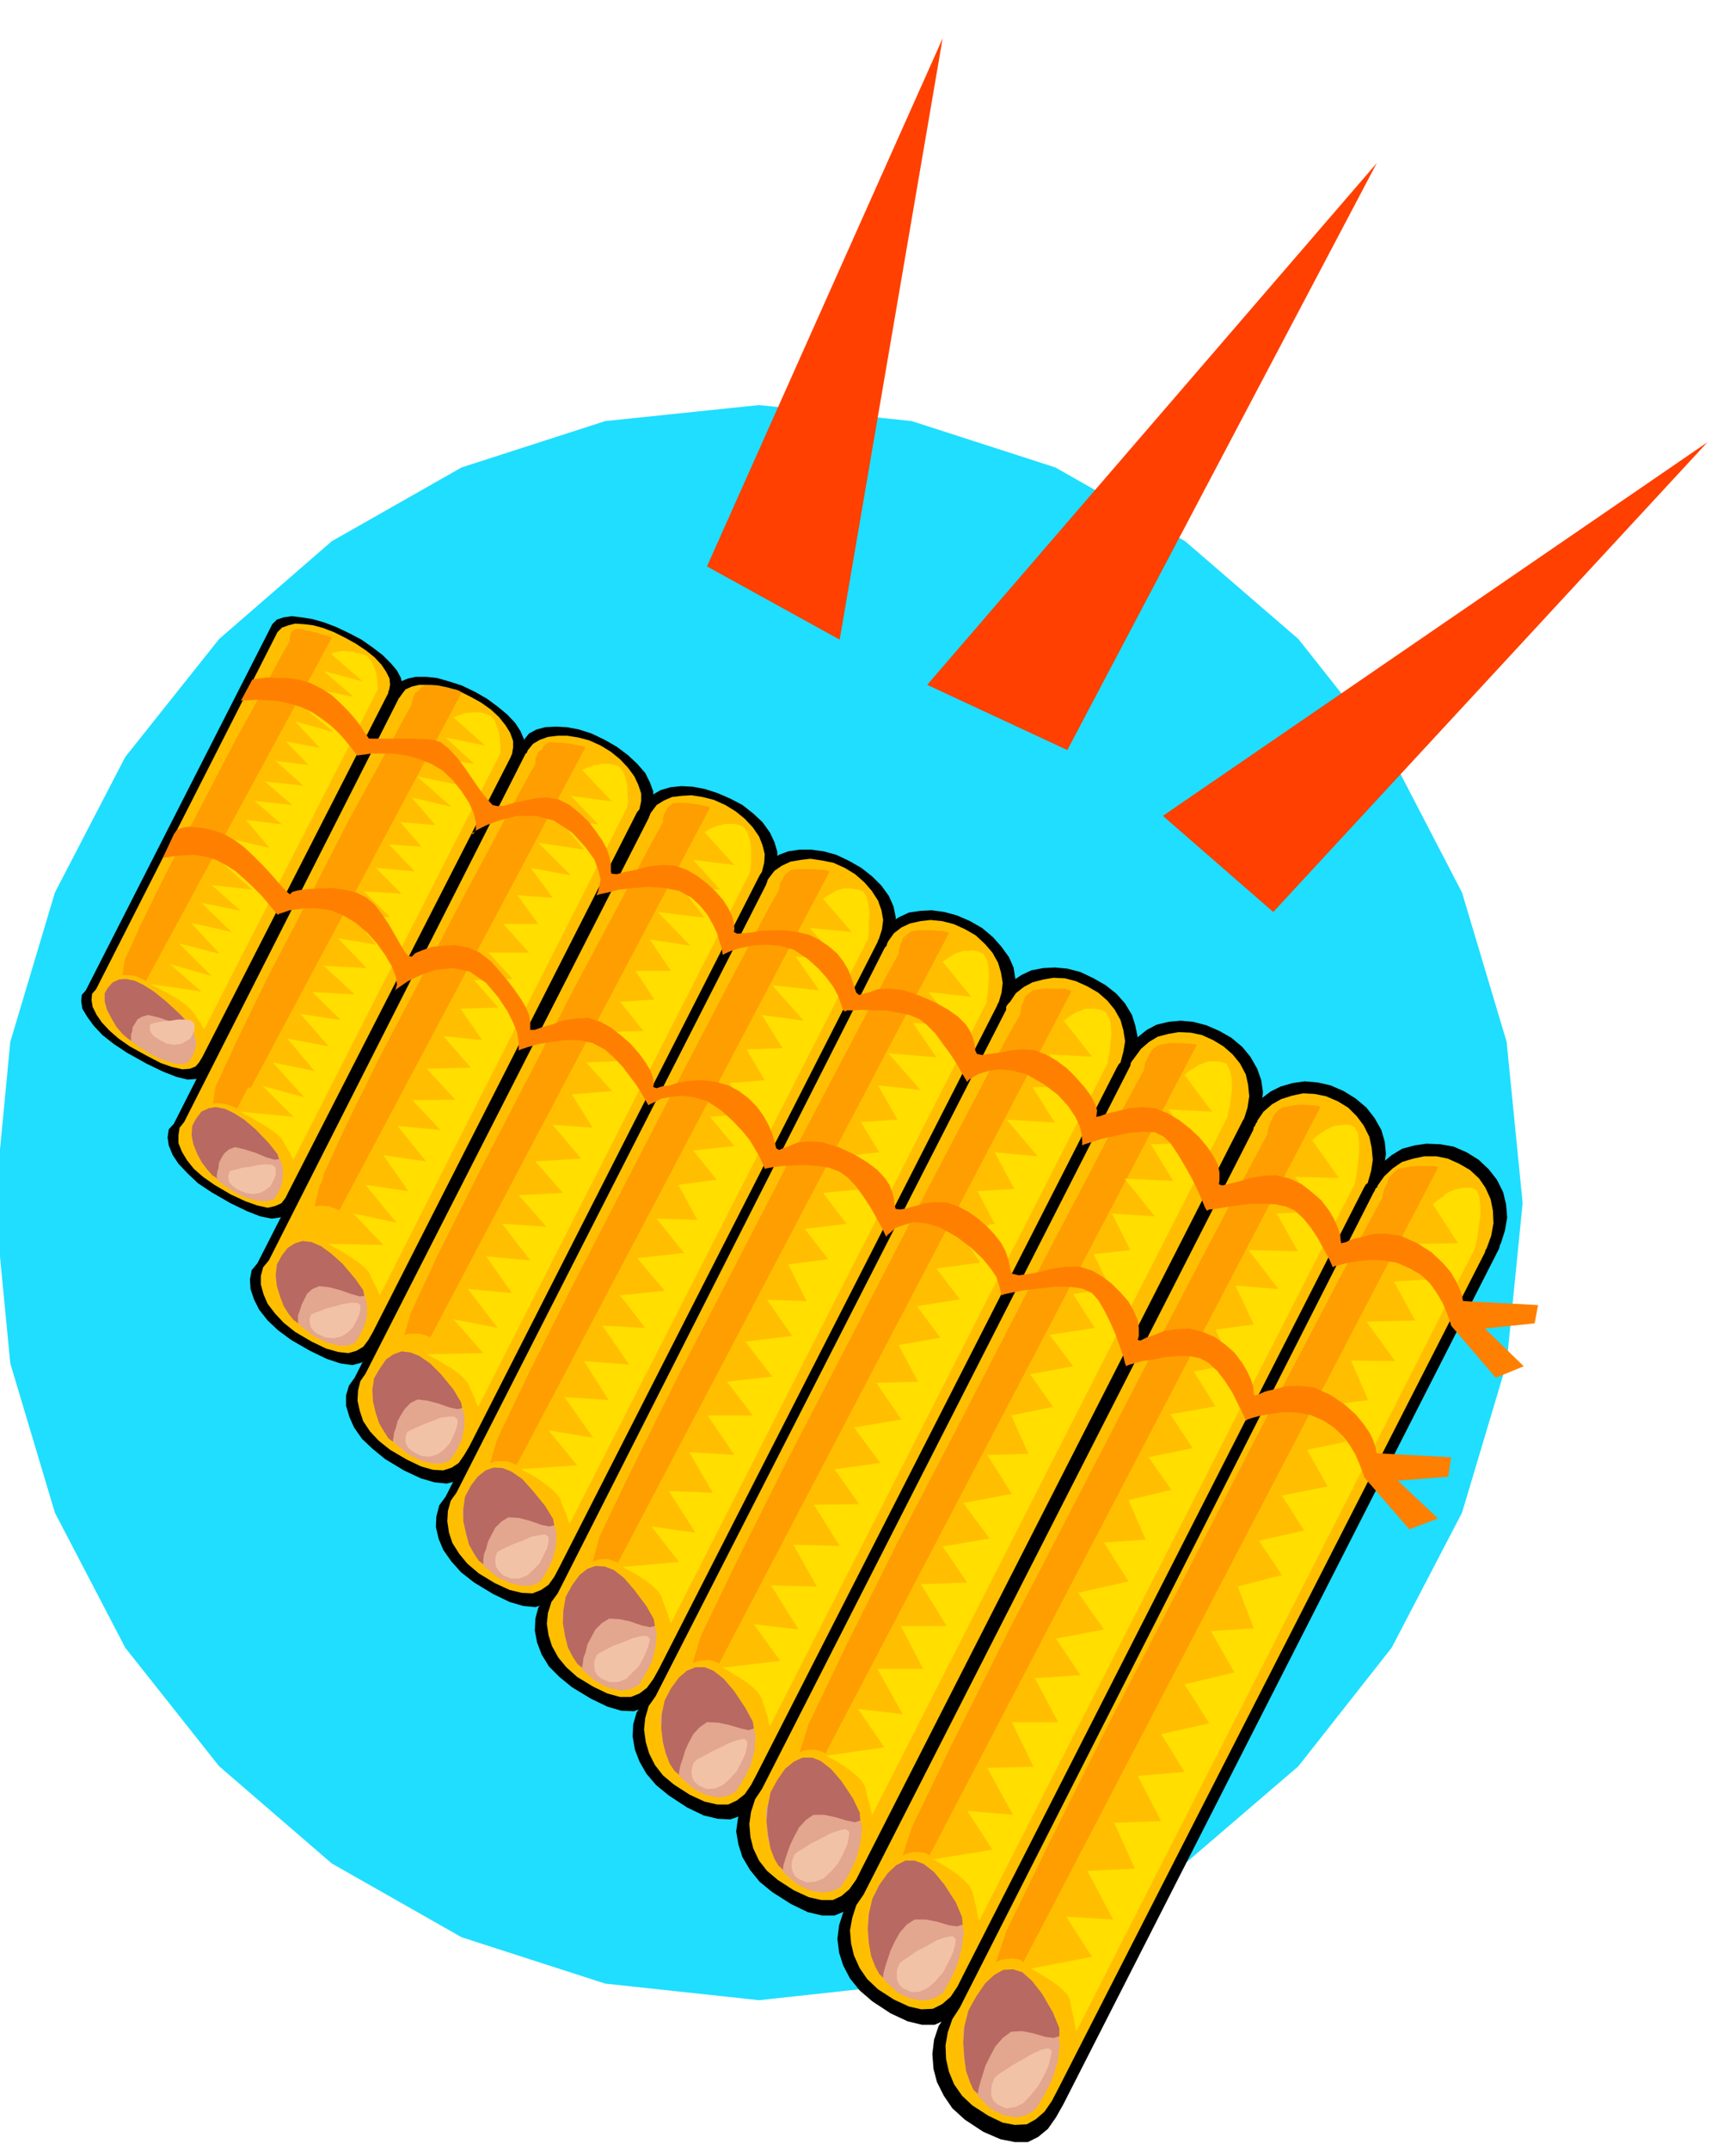
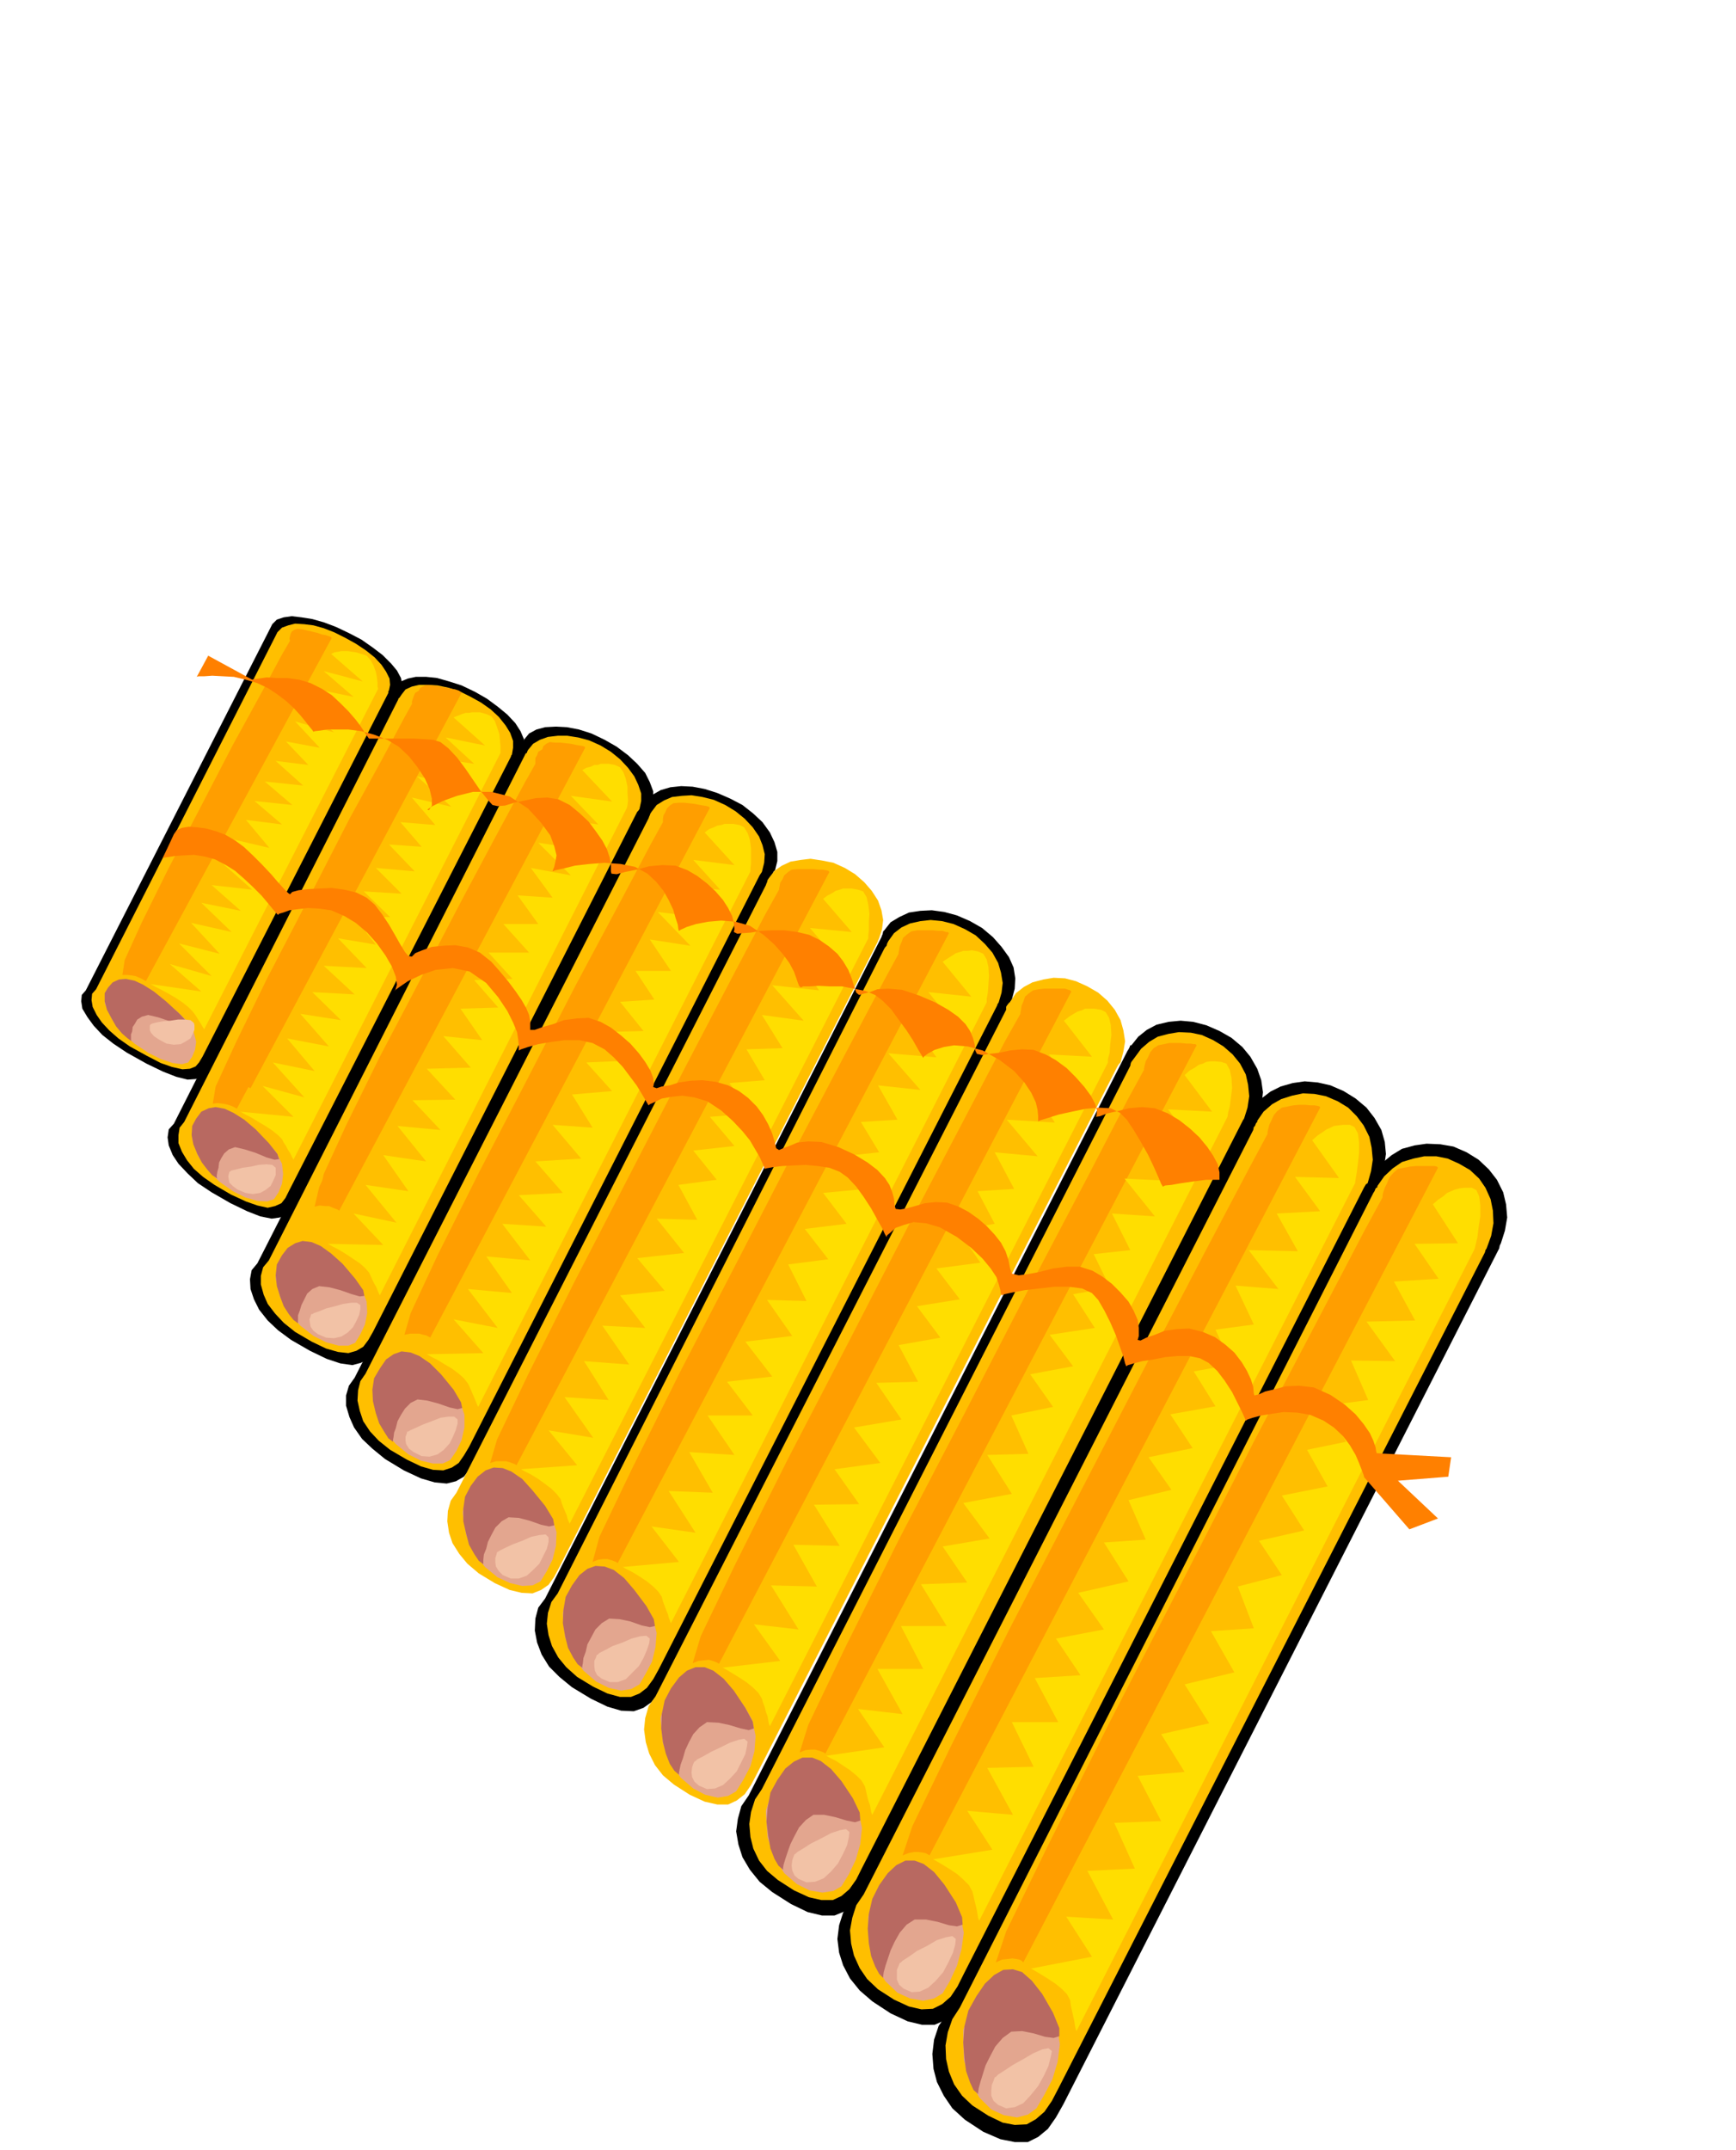
<svg xmlns="http://www.w3.org/2000/svg" width="490.455" height="607.208" fill-rule="evenodd" stroke-linecap="round" preserveAspectRatio="none" viewBox="0 0 3035 3758">
  <style>.pen1{stroke:none}.brush2{fill:#000}.brush5{fill:#ff9e00}</style>
-   <path d="m1327 3496 267-29 251-81 227-129 198-170 163-207 123-236 78-261 28-280-28-282-78-261-123-237-163-206-198-171-227-129-251-81-267-28-269 28-251 81-227 129-197 171-164 206-123 237-78 261-27 282 27 280 78 261 123 236 164 207 197 170 227 129 251 81 269 29z" class="pen1" style="fill:#1fdeff" />
  <path d="m2403 2050 13-17 17-14 18-11 22-6 21-3 24 1 23 4 23 10 21 13 18 17 14 18 11 22 5 21 2 23-4 23-7 22-2 4-1 5-762 1496-13 23-14 20-17 14-18 9h-23l-25-5-30-13-32-21-22-20-15-22-12-24-6-23-2-26 3-25 8-24 14-20 741-1455 1-4 2-3 1-5 3-4z" class="pen1 brush2" />
  <path d="m2192 1938 12-17 17-13 18-9 21-6 21-3 23 2 22 5 23 10 21 13 19 16 14 18 12 21 6 21 2 21-3 21-6 22-2 3-2 5-717 1410-12 23-13 18-16 12-18 8h-22l-25-6-30-14-32-21-22-19-17-21-12-23-7-22-3-24 3-24 7-22 13-20 698-1371 2-4 2-3 2-4 1-3z" class="pen1 brush2" />
  <path d="m1978 1827 12-15 15-12 17-9 21-5 21-2 22 2 23 6 23 10 21 12 19 16 14 17 12 21 7 20 3 21-2 19-6 20-3 4-1 5-682 1334-11 21-12 18-15 11-17 7h-22l-25-6-29-14-33-21-22-18-17-21-13-22-7-22-4-23 3-22 6-22 13-19 660-1297 2-4 2-3 2-4 1-3h2z" class="pen1 brush2" />
-   <path d="m1760 1729 11-15 15-10 17-8 21-4 20-1 22 2 23 6 23 11 21 12 19 15 15 17 12 20 6 19 4 20-2 20-5 19-2 3-2 4-646 1268-11 20-12 16-15 11-17 6-22-1-25-6-29-14-32-21-22-18-17-20-12-21-8-21-4-23 1-21 6-21 12-17 628-1233 1-3 1-4 2-3 2-2 1-2z" class="pen1 brush2" />
  <path d="m1546 1626 11-14 15-9 17-8 20-3 20-1 22 3 22 6 23 10 21 12 19 16 15 17 13 18 8 18 3 19-1 18-5 19-2 3-1 4-605 1188-10 18-12 15-14 10-17 6-22-1-24-7-29-14-33-20-22-18-18-18-13-21-8-21-4-21 1-21 5-19 12-16 588-1156 1-3 1-2 1-5 2-2z" class="pen1 brush2" />
-   <path d="m1337 1517 10-13 15-10 16-6 20-3h20l22 3 22 6 23 11 21 12 19 15 16 16 13 18 8 18 4 19-1 17-5 17-1 3-2 4-570 1120-10 17-11 14-14 9-16 5-21-2-24-7-29-14-33-20-23-18-17-19-14-20-8-19-5-21 1-19 5-19 11-15 553-1088 1-3 1-2 1-3 2-3z" class="pen1 brush2" />
  <path d="m1132 1401 9-12 14-8 17-5 19-2 20 1 21 4 22 7 23 10 21 11 19 15 16 15 13 18 8 17 5 17v16l-4 16-3 3v4L830 2552l-9 16-10 13-14 8-16 4-21-2-24-7-30-14-33-20-22-18-18-17-14-20-8-18-6-20v-18l5-17 10-14 507-996v-3l1-2 2-3 2-3z" class="pen1 brush2" />
  <path d="m916 1293 9-11 13-7 15-4 19-1 19 1 21 4 22 7 23 11 21 12 20 15 16 15 14 16 8 16 6 16v14l-3 15-2 3-1 4-475 930-8 14-9 12-13 7-15 4-21-3-24-8-29-14-33-19-23-17-18-17-15-19-9-18-6-18-1-17 3-16 10-12 461-905v-3l1-2 2-3h2v-2z" class="pen1 brush2" />
  <path d="m693 1200 8-9 12-5 14-3h18l19 2 21 6 22 7 23 11 21 12 19 14 17 14 14 15 9 14 6 14 2 13-2 13-1 2-1 3-398 778-6 12-9 10-12 5-14 2-20-4-23-9-29-14-33-19-24-16-18-17-16-17-10-15-7-17-2-14 2-14 9-10 383-757 1-2 1-1 2-2 2-2z" class="pen1 brush2" />
  <path d="m477 1090 7-7 12-4 14-2 17 2 19 3 21 6 21 8 23 11 21 11 20 14 17 13 15 15 10 12 7 13 2 11-1 11-2 2-2 2-332 654-6 10-7 7-11 4-14 1-20-5-23-9-29-14-34-19-24-16-19-15-15-16-11-15-9-15-2-13 1-11 7-8 323-634 1-2 1-2 1-2 1-1z" class="pen1 brush2" />
  <path d="m2408 2073 12-17 15-14 16-11 20-6 19-4h21l20 4 20 9 19 11 16 15 11 16 9 20 4 20 1 22-4 22-8 22-2 3-1 4-745 1460-12 23-13 19-15 13-16 9-21 1-21-4-25-12-28-18-18-17-14-20-9-22-5-22-1-24 4-23 8-23 13-20 721-1420 2-4 2-3 2-5 3-2v-2zm-210-114 11-16 15-13 16-9 19-6 19-4 20 1 20 4 21 9 18 11 15 15 12 16 10 20 4 19 2 21-3 20-6 21-3 2-3 5-700 1375-11 22-12 18-15 13-16 8-20 1-22-5-26-12-28-18-19-18-13-19-10-22-5-21-2-23 4-22 7-22 13-19 681-1336 1-5 2-2 2-5 2-2v-2zm-214-111 11-15 14-12 15-9 19-5 18-3 21 1 19 4 20 9 18 11 16 14 13 16 10 19 4 18 2 20-3 20-6 19-2 3-2 4-664 1303-10 20-12 17-14 12-15 7h-20l-22-5-26-12-28-18-19-16-14-18-10-21-5-20-2-23 3-21 7-22 12-18 644-1264 1-5 1-2 3-4 3-4zm-218-97 10-15 14-11 15-8 19-5 18-3 20 1 19 5 20 9 19 11 16 14 13 16 10 18 5 18 3 19-3 18-5 19-3 3-3 5-630 1236-10 19-11 16-14 11-15 7h-19l-22-5-26-12-28-18-19-16-14-18-10-20-6-20-3-22 2-20 6-21 12-17 613-1200v-5l1-2 3-4 3-3zm-213-106 10-14 13-10 15-7 18-4 18-2 20 2 20 5 20 9 19 11 16 15 13 15 10 18 5 17 3 18-2 17-5 17-2 3-1 3-591 1159-10 18-11 15-13 10-15 6h-19l-22-6-25-12-28-17-19-17-14-17-11-20-6-19-3-20 2-19 6-19 11-15 571-1127 2-3 2-2 1-4 2-4zm-209-110 10-13 13-9 15-7 18-3 17-2 20 3 20 4 20 9 18 11 16 14 13 15 11 17 6 17 3 17-2 16-5 16-2 4-1 3-556 1092-9 17-10 14-13 9-15 6-19-1-21-5-26-12-28-17-20-17-14-17-12-19-6-18-3-20 1-18 5-18 10-14 541-1062 1-3 1-2 1-4 2-3zm-205-116 9-12 13-8 14-6 17-2 17-1 19 3 20 5 20 9 18 11 16 13 14 15 11 16 6 15 4 16-1 15-4 16-2 3-2 3-508 999-9 15-9 13-12 8-15 5-18-1-21-6-25-12-29-17-20-16-15-16-12-18-6-18-4-18 1-18 4-16 9-13 495-971 1-3 1-2 1-3 2-3zm-216-108 9-11 12-7 14-5 17-2h17l19 3 19 5 20 9 18 11 16 13 14 15 11 15 7 15 5 15v13l-3 14-2 3-2 2-462 909-8 14-9 12-12 7-14 4-18-2-21-6-25-12-29-17-20-16-15-16-13-17-7-16-5-18v-15l4-15 10-12 448-884 1-2 2-1 1-3 1-2zm-221-97 7-9 11-5 13-3h16l16 1 19 4 19 6 20 10 18 10 17 12 14 13 12 15 8 13 5 14v12l-2 12-1 1-1 3-388 759-6 12-7 9-11 5-13 3-18-4-20-7-26-12-29-17-20-14-16-14-12-15-9-15-6-15v-14l2-13 8-10 374-738 1-3h1l2-3 2-3zm-216-110 7-7 11-4 12-3 16 1 16 2 18 5 18 7 20 10 18 10 18 12 15 12 12 13 8 12 6 12 1 11-2 10-1 1v3l-325 636-6 10-6 7-10 4-13 1-18-4-20-7-25-13-29-16-20-14-16-14-13-14-9-13-7-14-2-12 1-11 7-8 314-618 1-2 1-2 1-2 1-1z" class="pen1" style="fill:#ffbf00" />
  <path d="M1684 3553v-5l4-11 6-16 9-16 12-17 15-12 18-7 23 2 38 18 26 24 13 28 5 32-4 31-9 30-14 27-14 24-15 11-19 5-23-4-22-10-21-21-16-28-11-38-1-47zm-166-198v-5l3-10 5-15 9-16 11-16 14-11 18-6 23 3 38 18 26 24 14 27 6 30-4 29-8 29-12 26-13 22-15 9-19 4-23-4-22-10-21-20-17-27-11-36-2-45zm-179-185v-5l3-10 5-14 9-15 10-15 15-11 17-6 23 3 39 19 26 24 15 26 6 29-3 28-8 28-12 25-13 21-14 8-19 3-23-4-22-11-22-19-17-27-12-35-3-42zm-184-164v-4l3-10 5-14 8-13 10-14 14-11 18-5 23 4 38 18 26 23 15 26 6 28-2 27-7 26-12 23-13 21-14 8-18 3-22-5-21-11-22-19-18-26-13-34-4-41zm-171-183v-4l2-9 4-13 8-13 9-13 14-10 17-5 23 4 38 19 27 23 15 25 7 27-2 25-6 25-11 21-11 19-14 8-18 3-22-5-22-11-22-19-18-25-14-33-4-39zm-175-177v-4l2-9 4-12 7-12 9-13 14-8 17-4 22 4 38 18 27 23 16 23 8 26-1 24-6 24-10 20-11 18-14 7-18 1-21-5-22-10-22-18-19-24-14-32-6-37zm-157-210v-4l1-7 3-11 7-11 8-11 12-8 16-3 22 4 39 19 27 22 17 23 8 24v22l-5 22-9 19-11 16-13 6h-17l-21-5-22-11-22-18-19-23-14-30-7-35zm-170-201v-4l1-7 3-10 6-10 8-10 13-6 15-2 22 6 38 18 27 21 17 21 9 23 1 20-4 20-8 17-9 15-12 5h-17l-22-6-22-11-23-18-19-22-16-27-8-33zm-146-244v-3l1-6 2-9 5-9 7-9 11-5 15-1 21 6 39 19 28 20 18 20 10 20 2 18-2 17-6 15-8 12-12 4-17-1-21-6-22-11-24-17-20-20-17-25-10-29zm-152-235-1-3 1-5 1-7 5-7 6-7 11-4 15 1 21 7 38 18 29 19 18 18 11 19 4 16-2 14-5 12-7 10-11 3-16-2-21-7-22-11-24-16-21-19-18-23-12-26z" class="pen1" style="fill:#e3a68f" />
  <path d="M2417 2093v-3l1-5 3-9 4-8 4-10 7-8 8-7 11-2 10-2 11-1h32l4 1 2 2-725 1389-1-1-2-2-4-2-5-1-7-1-8 1-10 1-11 5 18-54 73-150 107-214 127-246 127-248 113-215 80-153 31-57zm-201-111v-3l1-5 2-8 4-8 4-9 6-7 8-6 10-2 10-2 11-1h9l10 1h7l6 1 3 1 1 2-683 1307-1-1-2-1-4-2-5-1-7-1h-8l-10 2-10 4 17-51 68-141 101-202 120-232 121-234 106-203 76-144 29-54zm-216-112v-2l1-5 2-8 4-7 4-9 6-7 8-5 10-2 9-2h20l10 1h7l6 1h3l2 2-649 1238-3-2-8-3-7-2h-7l-10 1-10 4 15-48 64-134 95-191 114-219 114-221 101-192 71-137 28-51zm-216-98v-2l1-5 1-7 3-7 3-9 7-6 7-5 10-2 10-1h36l6 2 3 1 2 2-616 1175-3-2-8-3-7-2-8 1-10 1-10 4 14-47 61-127 91-182 108-208 108-210 96-183 68-130 27-48zm-213-105v-2l1-5 1-6 3-7 3-8 7-6 7-5 10-2h28l10 1h7l6 2h3l2 2-579 1101-3-2-8-3-7-2h-7l-9 1-10 4 12-44 57-119 85-171 101-195 101-196 90-171 64-121 25-46zm-209-112v-2l1-4 1-6 4-6 3-7 7-6 6-4 10-1h28l10 1h6l6 1 4 1 2 2-547 1037-3-2-8-3-7-2h-18l-10 3 12-41 54-113 80-160 95-184 96-186 84-161 60-114 24-43zm-203-118v-6l1-6 3-5 3-7 5-5 6-4 10-1h9l9 1 9 1 10 2 6 1 6 1 3 1 2 2-489 926-1-1-2-1-4-2-5-1-7-2h-16l-10 2 11-38 47-101 72-144 85-164 85-165 77-144 54-102 21-38zm-223-102v-10l3-5 2-6 5-3 6-3 9 1h9l9 2 8 1 9 2 7 1 6 1 3 1 2 2-412 774-3-2-8-4-7-2-7-1-9-1-9 1 7-32 39-85 59-120 72-137 72-138 64-120 46-85 18-32zm-215-106v-5l3-8 2-5 5-3 5-2 9 1 9 1 9 2 8 1 9 3 7 1 6 2 3 1 2 2-355 661-1-1-2-1-4-2-5-2-7-2-7-1-9-1-8 1 5-28 33-73 51-103 61-118 61-119 56-102 39-73 15-27z" class="pen1 brush5" />
  <path d="M945 1325v-10l3-5 2-6 5-4 6-3 10 1h9l9 1 9 1 9 2 6 1 6 1 3 1 1 2-430 809-3-2-8-3-7-3h-7l-9-1-9 2 8-34 41-88 62-126 75-143 75-145 68-126 47-89 19-33zm-215-104-1-5 3-8 2-5 5-3 6-3 10 1 9 1 9 2 8 1 9 2 6 1 6 2 3 2 2 2-369 691-4-2-8-4-7-2-7-1-9-1-8 1 5-29 34-76 53-108 64-123 64-124 58-107 41-77 16-28z" class="pen1 brush5" />
  <path d="m721 1232-1-5 3-9 2-5 5-4 6-3 9 1 9 1 9 2 8 1 9 3 7 1 6 2 3 1 2 2-384 718-1-1-2-1-4-2-5-2-7-2-6-1-9-1-8 1 5-30 36-78 55-113 67-127 67-129 60-111 42-80 17-29zm-214-112-1-4 2-8 2-4 4-3 6-2 9 1 8 2 9 2 8 2 9 3 6 1 6 2 3 1 2 2-325 600-3-2-8-4-7-3-6-1-9-1h-8l4-26 30-66 46-93 56-107 56-108 51-93 36-67 14-24z" class="pen1 brush5" />
  <path d="M1801 3441h2l7 4 10 6 13 8 12 8 11 9 9 9 6 11 1 9 2 9 2 9 2 9 1 6 1 6 1 4 1 2 696-1367 2-8 3-13 2-17 3-19v-19l-2-16-5-11-8-4h-12l-9 1-8 2-7 3-7 3-7 6-9 6-9 8 44 68-76 1 42 61-78 5 37 68-85 2 50 69-77-1 30 69-68 9 29 64-68 14 36 64-80 16 39 61-79 18 40 60-77 20 28 73-75 5 41 72-87 21 43 68-84 19 41 66-82 7 41 79-82 3 36 80-83 4 45 85-82-5 45 70-108 21zm-171-191h2l7 4 10 6 13 8 12 8 11 10 9 9 6 11 2 8 2 9 2 8 2 9 1 6 1 6 1 3 1 2 657-1289 1-7 2-12 2-16 2-18v-18l-2-16-6-11-8-4h-12l-8 1-8 1-6 3-7 3-7 5-9 6-9 8 47 66-77-2 44 60-76 4 37 66-86-2 52 68-75-6 32 68-67 9 28 61-66 12 38 61-79 14 39 59-77 16 40 57-75 18 30 69-73 5 43 68-88 20 45 64-84 16 43 64-80 5 41 77h-81l38 78-81 2 45 82-80-7 44 68-105 17zm-187-181h2l7 4 10 5 12 8 12 8 11 9 9 9 6 10 2 8 2 9 2 8 3 8 1 6 1 6 1 3 1 2 621-1220 1-7 3-11 2-16 2-16-1-18-3-14-6-11-9-3-11-1h-8l-7 1-6 3-7 2-7 5-9 5-9 8 48 64-77-4 45 59-75 2 39 64-85-4 53 66-75-5 32 64-64 7 29 59-65 11 38 59-79 12 41 55-75 14 40 57-73 15 30 67-72 2 43 68-85 16 46 62-82 14 43 63-81 3 45 73h-80l39 75h-80l44 79-78-9 46 67-103 15zm-181-154h2l7 4 10 6 13 8 12 8 11 9 9 9 6 10 2 7 3 8 2 8 3 8 1 6 1 6 1 3 1 2 591-1160v-6l3-11 1-15 2-16-1-17-3-13-6-10-8-4-12-2h-16l-6 3-7 2-7 4-8 5-9 7 49 63-75-4 44 57h-73l39 62-84-5 54 64-75-7 34 64-64 4 30 57-64 11 39 57-77 10 41 54-75 12 41 55-73 13 34 64-73 2 44 64-83 14 46 62-80 11 43 61-79 1 45 72-81-2 41 73-80-2 48 77-78-9 46 64-102 12zm-175-176h2l7 4 10 5 13 8 12 8 11 9 9 9 6 9 2 8 3 8 3 8 3 7 1 5 2 5 1 3 1 2 552-1085v-6l2-11 1-14 1-15-1-16-3-13-6-10-9-4-11-2-8 1h-7l-6 2-7 2-6 4-8 5-9 6 50 61-75-8 46 57-73-3 41 60-84-7 56 64-74-8 34 60-64 4 32 53-64 7 41 57-75 7 41 54-73 9 41 53-70 9 32 64-69-2 44 63-82 10 47 61-79 9 45 59h-79l47 69-79-5 41 71-77-3 47 73-77-11 48 62-100 9zm-178-171h2l7 4 10 5 13 8 11 8 12 9 9 9 7 9 2 7 3 8 3 7 3 7 1 5 2 5 1 2 1 2 522-1023v-5l1-10v-14l1-14-2-16-3-13-6-10-9-3-11-2h-15l-6 2-7 2-6 4-8 4-8 6 50 58-73-7 46 54-71-4 41 59-82-9 55 62-73-10 36 58-63 2 32 54-62 5 41 53-75 6 43 51-72 8 41 51-67 9 33 61-71-2 48 60-82 9 48 57-78 8 44 57-75-4 47 68-79-6 43 68-77-5 50 71-78-13 50 61-100 7zm-163-201 2 1 7 4 10 5 13 8 12 7 12 9 9 8 7 9 3 6 3 7 3 7 3 7 2 5 2 5 1 2 1 2 476-936v-5l1-9v-26l-2-15-4-12-6-10-8-4-11-2h-15l-6 2-7 1-6 3-8 3-8 6 52 57-72-9 47 52-70-6 43 55-82-10 57 59-71-11 37 55h-62l33 50-60 4 41 51-73 2 44 50-71 3 45 50-70 6 36 58-70-5 50 59-80 5 48 55-77 4 48 55-77-5 49 64-77-7 45 64-77-7 52 68-77-15 52 59-99 2zm-173-193 2 1 7 4 10 5 13 8 12 8 12 8 9 8 7 8 3 6 3 7 3 6 4 7 2 5 2 5 1 2 1 2 432-852 1-5 1-8-1-12v-12l-3-14-4-11-6-9-9-4-11-2h-14l-5 2h-6l-6 3-8 2-7 4 52 55-72-10 48 50-69-9 44 53-80-12 57 57-70-13 38 52-61-4 36 50h-61l45 50h-71l42 46-67 2 42 48-66 2 38 55-68-7 48 55-77 2 50 54-75 1 49 52-75-7 50 62-75-11 44 63-75-11 54 66-75-16 52 55-97-2zm-153-231 2 1 7 4 10 5 13 8 12 7 12 8 10 8 7 7 3 6 4 6 3 6 4 6 4 8 2 4 362-711v-12l-1-11-1-10-4-12-4-11-6-8-9-4-11-3h-14l-5 1h-6l-6 2-8 3-7 3 55 49-69-14 50 46-68-10 46 48-78-16 60 53-69-16 41 48-61-5 37 43-57-4 45 47-68-6 45 45-66-4 46 45-64-2 39 50-66-11 50 52-75-4 54 50-74-4 50 49-71-11 50 57-73-14 48 57-73-15 55 61-73-20 54 54-93-9zm-157-223 2 1 7 4 10 5 13 7 12 7 12 8 10 8 7 7 4 5 4 6 3 5 4 6 4 7 2 3 304-595-1-4v-7l-1-9-2-10-4-11-5-9-7-8-9-3-10-3-8-1-6-1h-11l-5 1-7 1-6 3 55 48-68-18 52 45-68-14 50 44-77-18 61 50-68-19 43 46-59-11 39 41-57-7 48 43-67-7 48 41-66-7 48 41-63-8 41 49-64-15 54 48-73-7 53 47-71-8 51 45-69-14 53 51-71-16 50 54-71-18 57 57-73-21 55 48-89-13z" class="pen1" style="fill:#ffde00" />
  <path d="m1707 3489 15-22 16-15 16-9 17-1 16 5 17 15 18 23 19 33 11 27v14l-10 3-15-2-20-6-20-4-19 1-15 11-13 15-9 17-8 16-5 16-4 13-3 11-1 7v3l-8-7-6-13-7-20-3-23-2-27 2-28 7-28 14-25zm-170-194 15-21 15-14 16-8h16l16 6 18 14 18 22 20 31 11 26 1 13-10 3-14-2-20-6-20-4h-20l-14 9-12 14-9 16-7 15-5 15-4 12-3 11-1 7v3l-7-7-7-13-7-18-4-22-2-26 2-26 6-26 12-24zm-178-184 14-20 15-12 15-7h17l15 6 18 14 18 21 20 30 12 25 1 14-9 3-15-3-20-6-19-4h-19l-13 9-12 13-8 15-7 14-5 14-4 12-3 10-1 6v3l-8-7-7-12-7-18-4-22-3-25 2-25 5-26 12-22zm-186-160 14-19 14-12 15-6h16l15 6 18 14 18 21 20 30 13 24 2 12-9 3-14-3-20-6-19-4-20-1-13 9-11 12-8 15-6 13-4 14-4 11-2 9-1 6v3l-8-7-8-12-7-18-5-20-3-24 1-25 5-24 11-21zm-173-180 13-18 14-11 14-5 16 1 16 6 18 14 18 21 21 28 13 23 2 12-9 2-14-3-20-7-19-4-18-1-13 8-11 11-7 13-7 13-3 13-4 11-1 9-1 5v3l-8-6-8-12-9-17-5-20-4-23 1-23 4-23 11-20zm-177-174 12-16 14-11 14-5 16 1 15 6 19 13 18 20 22 27 14 23 2 11-9 2-14-3-20-7-19-5-18-1-12 7-11 11-7 13-6 12-3 12-4 10-1 9v8l-8-6-8-12-9-16-5-19-5-22v-22l3-21 10-19zm-159-205 11-16 13-9 14-5 16 2 15 6 19 13 19 19 22 27 13 22 2 10-8 2-14-3-20-7-19-5-17-2-12 6-10 10-7 11-6 11-3 12-3 8-1 8-1 5v3l-8-6-7-11-9-15-6-18-5-21-1-20 3-20 10-17zm-171-198 10-13 13-8 13-4 16 2 16 7 18 13 20 18 22 26 14 20 2 10-8 1-14-4-20-7-19-5-18-2-12 5-9 8-5 10-5 10-3 10-3 8v14l-8-6-8-10-9-14-6-16-6-19-2-19 2-19 9-16zm-150-239 9-12 13-6 12-2 16 3 15 7 19 12 20 17 23 24 15 19 3 9-8 1-14-4-19-8-19-6-17-4-11 4-8 7-5 8-4 8-1 9-2 7-1 6v4l1 2-9-6-8-9-10-13-8-15-7-17-3-16 1-16 7-13zm-154-229 8-9 11-5 12-1 15 3 15 7 19 12 21 17 24 22 16 17 4 8-8-1-13-4-19-8-18-6-17-4-11 3-8 5-4 7-4 6-1 8-2 5v10l1 2-8-6-9-8-10-12-8-14-8-15-4-15v-14l6-10z" class="pen1" style="fill:#b86961" />
  <path d="m1741 3630-2 1-2 6-3 7-1 10v9l4 9 8 7 14 6 15-2 15-7 13-14 13-16 10-18 8-17 4-16 2-10-6-5-11 2-16 7-17 10-18 10-15 10-11 7-4 4zm-166-200-2 1-2 5-3 7v17l4 9 8 7 14 6 14-1 15-7 13-12 13-15 9-17 8-17 4-14 1-10-6-5-11 2-16 5-17 10-18 9-14 10-11 7-3 3zm-184-190-2 1-2 5-2 6-1 9 1 8 4 9 7 6 14 6 15-1 15-6 13-12 12-14 9-17 7-15 3-14 1-9-6-5-11 2-15 5-17 9-18 9-14 9-10 6-3 3zm-175-162-2 1-2 4-2 6-1 9 1 8 4 8 8 7 14 6 14-1 14-6 12-11 12-13 8-16 7-14 3-14 1-8-6-5-10 2-15 5-16 8-17 8-14 8-10 5-3 3zm-171-186-2 1-1 4-3 6v9l1 8 4 8 8 6 14 6h14l14-5 11-11 12-12 8-14 6-14 4-12 1-8-6-5-11 1-15 4-16 7-17 6-13 7-10 5-3 3zm-174-180-2 1-1 4-2 6v8l1 7 5 8 7 7 14 6h14l14-5 11-10 11-11 7-14 6-12 3-12v-8l-5-5-11 1-14 3-16 7-16 6-13 6-10 5-3 2zm-157-210h-2l-1 4-2 5v7l1 6 5 8 8 6 14 7 14 1 14-4 11-8 10-11 6-12 5-12 3-11v-7l-6-5h-10l-14 2-15 6-16 6-13 6-9 4-3 2zm-168-205h-2l-1 4-2 5 1 7 1 6 5 7 8 6 14 6 14 1 13-3 11-7 9-9 6-11 5-11 2-10v-7l-6-4h-10l-14 2-14 4-16 4-12 5-9 3-3 2zm-144-249h-1l-1 4-1 4 1 6 1 5 6 6 8 6 14 6 13 2 13-2 9-5 9-7 5-10 4-9v-13l-6-5-10-1-14 1-13 3-15 2-11 3-9 2-2 2zm-138-258-2 2v9l2 4 5 6 9 6 13 7 13 2 12-1 9-5 8-5 4-8 3-7v-8l-1-4-6-5-10-1h-12l-13 2-13 1-11 2-8 2-2 1z" class="pen1" style="fill:#f2c2a6" />
-   <path d="m441 1188 3-1 9-1 13-2 17 1h19l21 3 20 6 20 10 17 11 15 14 14 14 13 15 9 12 7 11 5 7 2 3h80l17 1 15 1 13 4 14 11 15 16 15 20 13 19 13 19 12 15 9 10 9 2 13-1 16-5 19-4 19-4 20-1 19 3 20 10 17 14 16 15 12 16 12 17 8 15 5 15 2 13v11l1 4 9 1 15-4 20-4 22-6 23-2 23 1 21 8 17 10 17 13 15 14 13 15 9 14 7 14 3 12 1 11-1 5 6 3 10-1 14-1 17-3 20-1h21l23 3 21 5 18 9 16 11 15 13 10 13 9 15 6 15 5 16 3 9 5 4 7-2 12-3 13-5 19-1 24 2 30 10 28 12 23 13 17 12 13 13 8 12 5 12 3 11 1 11 3 6 9 2 13-2 17-2 19-4 21-2 20 1 21 8 18 10 19 14 16 16 15 17 11 15 8 15 3 11-1 9-1 2 7-1 13-5 18-4 20-5 23-2 22 2 23 9 20 12 19 15 16 15 14 17 10 15 8 15 3 14v13l-1 8 6 2 12-3 17-4 19-6 23-4 23-1 24 6 21 10 18 14 16 14 13 17 9 15 7 16 4 12 1 11 1 4 8-2 11-5 17-4 19-5 23-1 26 4 29 13 25 16 19 18 14 16 10 17 6 13 4 11 1 7 1 3 131 7-6 32-87 9 68 66-49 20-78-91-1-4-3-9-5-13-6-14-10-17-12-17-16-15-19-11-23-10-23-4-23-1-20 2-19 3-15 4-9 2-3 2-2-5-5-11-9-16-9-17-13-20-13-16-15-14-15-7-19-4-21-1h-23l-23 3-21 3-17 3-11 1-4 2-3-5-5-12-8-18-10-21-13-23-12-20-12-18-12-12-16-8-20-1-24 2-24 5-23 5-19 6-13 4-4 2v-9l-1-11-3-13-8-17-12-18-18-20-25-19-30-17-26-7-24-2-18 3-16 5-11 6-7 5-2 3-3-5-6-10-9-16-11-17-14-19-13-18-15-15-13-10-17-7-20-4-21-4h-21l-20-1-16 1h-11l-4 2-3-3-2-5-3-9-4-11-8-15-11-15-15-17-19-17-24-16-25-7-25-2-23 2-21 4-16 5-11 5-3 2-1-3-1-8-4-12-4-14-8-17-9-16-13-16-15-14-22-12-25-5-28-2-26 2-26 3-20 5-14 3-5 2 1-3 2-5 2-9 2-11-4-16-7-19-16-22-23-25-32-21-32-8h-32l-28 7-25 9-18 9-9 6 3 1 5-8v-12l-4-17-8-18-13-20-15-19-18-17-20-12-23-9-22-6-23-3h-37l-13 2-9 1-2 1-2-3-5-6-7-9-9-11-12-13-13-12-16-12-15-10-19-9-20-6-21-5-19-1-19-1-14 1h-10l-3 1 20-37zm-137 270 5-7 9-4 12-2 15 1 15 2 18 5 16 6 17 10 15 11 16 15 16 16 16 17 12 14 11 12 7 7 3 2 4-4 11-3 17-2 20-1 21-1 22 3 21 5 18 9 14 12 13 17 12 18 11 19 9 16 8 13 6 7 6 1 6-6 12-5 17-6 20-2 21-1 22 4 21 9 20 16 15 17 15 18 12 16 11 16 8 14 5 12 2 11v15h8l14-5 18-5 19-7 22-3 21-1 21 7 18 10 18 14 16 14 15 17 11 15 9 15 5 13 1 11-1 5 6 2 9-3 14-2 16-5 20-3 21-1 24 3 21 6 19 10 16 12 15 15 11 15 9 16 7 16 5 17 2 9 5 3 7-3 11-4 14-6 19-2 23 1 30 9 28 13 23 14 17 13 13 14 8 12 5 13 3 11 1 12 2 6 8 1 11-2 15-4 17-5 19-2 20 1 20 7 17 9 17 12 15 13 14 15 11 14 8 15 5 15 3 15 3 9 12 3 16-2 21-4 23-6 24-3h23l22 7 17 10 17 13 15 15 14 16 9 16 7 16 2 14v14l-2 7 5 1 10-5 15-5 17-7 21-3 22-1 24 6 21 9 18 13 16 14 13 17 9 15 7 15 4 13 1 11 1 4 8-2 11-5 17-4 19-5 23-1 26 3 29 13 25 17 19 17 14 17 11 16 6 13 4 12 1 7 1 3 130 7-5 34-88 7 70 66-50 19-79-91-1-4-3-8-5-13-6-14-10-17-12-16-16-15-18-12-23-10-23-4-24-1-20 3-19 3-15 4-9 3-3 2-2-5-5-11-8-16-9-18-13-20-13-17-15-14-15-8-19-4h-20l-22 2-20 4-20 3-15 4-10 3-3 2-2-5-3-12-6-17-7-20-10-23-10-20-11-19-11-12-17-8-23-3h-26l-26 3-26 3-21 4-14 3-5 2-1-3-1-6-3-11-4-12-10-15-14-17-20-19-25-19-30-17-24-7-22-2-17 5-14 5-9 8-6 5-1 3-3-5-5-11-9-16-10-18-13-20-13-18-15-16-14-10-18-7-20-3-22-2-21 1-20 1-16 2-11 2-3 1-1-3-3-7-5-11-7-12-10-17-13-16-17-18-20-18-24-16-23-7-21-3-19 2-17 3-12 6-9 4-2 2-2-3-4-7-7-12-8-13-12-16-12-16-16-17-16-14-21-11-23-5h-26l-23 3-23 4-18 5-12 4-4 2v-9l-1-10-2-13-7-17-10-20-16-24-21-25-29-20-29-6-30 3-26 9-23 11-16 11-8 6 2-1 3-10-2-14-7-18-11-19-15-21-17-19-20-17-20-12-23-10-21-3-20-1-17 2-15 2-11 4-7 2-2 2-3-3-6-7-9-11-11-13-15-15-15-14-16-14-16-10-19-10-18-5-19-3-17 1-16 1-12 2-8 1-2 2 20-43z" class="pen1" style="fill:#ff8000" />
-   <path d="M1468 1118 1648 67l-412 923 232 128zm398 193 541-1026-786 912 245 114zm360 283 759-821-952 653 193 168z" class="pen1" style="fill:#ff4000" />
+   <path d="m441 1188 3-1 9-1 13-2 17 1h19l21 3 20 6 20 10 17 11 15 14 14 14 13 15 9 12 7 11 5 7 2 3h80l17 1 15 1 13 4 14 11 15 16 15 20 13 19 13 19 12 15 9 10 9 2 13-1 16-5 19-4 19-4 20-1 19 3 20 10 17 14 16 15 12 16 12 17 8 15 5 15 2 13v11l1 4 9 1 15-4 20-4 22-6 23-2 23 1 21 8 17 10 17 13 15 14 13 15 9 14 7 14 3 12 1 11-1 5 6 3 10-1 14-1 17-3 20-1h21l23 3 21 5 18 9 16 11 15 13 10 13 9 15 6 15 5 16 3 9 5 4 7-2 12-3 13-5 19-1 24 2 30 10 28 12 23 13 17 12 13 13 8 12 5 12 3 11 1 11 3 6 9 2 13-2 17-2 19-4 21-2 20 1 21 8 18 10 19 14 16 16 15 17 11 15 8 15 3 11-1 9-1 2 7-1 13-5 18-4 20-5 23-2 22 2 23 9 20 12 19 15 16 15 14 17 10 15 8 15 3 14v13h-23l-23 3-21 3-17 3-11 1-4 2-3-5-5-12-8-18-10-21-13-23-12-20-12-18-12-12-16-8-20-1-24 2-24 5-23 5-19 6-13 4-4 2v-9l-1-11-3-13-8-17-12-18-18-20-25-19-30-17-26-7-24-2-18 3-16 5-11 6-7 5-2 3-3-5-6-10-9-16-11-17-14-19-13-18-15-15-13-10-17-7-20-4-21-4h-21l-20-1-16 1h-11l-4 2-3-3-2-5-3-9-4-11-8-15-11-15-15-17-19-17-24-16-25-7-25-2-23 2-21 4-16 5-11 5-3 2-1-3-1-8-4-12-4-14-8-17-9-16-13-16-15-14-22-12-25-5-28-2-26 2-26 3-20 5-14 3-5 2 1-3 2-5 2-9 2-11-4-16-7-19-16-22-23-25-32-21-32-8h-32l-28 7-25 9-18 9-9 6 3 1 5-8v-12l-4-17-8-18-13-20-15-19-18-17-20-12-23-9-22-6-23-3h-37l-13 2-9 1-2 1-2-3-5-6-7-9-9-11-12-13-13-12-16-12-15-10-19-9-20-6-21-5-19-1-19-1-14 1h-10l-3 1 20-37zm-137 270 5-7 9-4 12-2 15 1 15 2 18 5 16 6 17 10 15 11 16 15 16 16 16 17 12 14 11 12 7 7 3 2 4-4 11-3 17-2 20-1 21-1 22 3 21 5 18 9 14 12 13 17 12 18 11 19 9 16 8 13 6 7 6 1 6-6 12-5 17-6 20-2 21-1 22 4 21 9 20 16 15 17 15 18 12 16 11 16 8 14 5 12 2 11v15h8l14-5 18-5 19-7 22-3 21-1 21 7 18 10 18 14 16 14 15 17 11 15 9 15 5 13 1 11-1 5 6 2 9-3 14-2 16-5 20-3 21-1 24 3 21 6 19 10 16 12 15 15 11 15 9 16 7 16 5 17 2 9 5 3 7-3 11-4 14-6 19-2 23 1 30 9 28 13 23 14 17 13 13 14 8 12 5 13 3 11 1 12 2 6 8 1 11-2 15-4 17-5 19-2 20 1 20 7 17 9 17 12 15 13 14 15 11 14 8 15 5 15 3 15 3 9 12 3 16-2 21-4 23-6 24-3h23l22 7 17 10 17 13 15 15 14 16 9 16 7 16 2 14v14l-2 7 5 1 10-5 15-5 17-7 21-3 22-1 24 6 21 9 18 13 16 14 13 17 9 15 7 15 4 13 1 11 1 4 8-2 11-5 17-4 19-5 23-1 26 3 29 13 25 17 19 17 14 17 11 16 6 13 4 12 1 7 1 3 130 7-5 34-88 7 70 66-50 19-79-91-1-4-3-8-5-13-6-14-10-17-12-16-16-15-18-12-23-10-23-4-24-1-20 3-19 3-15 4-9 3-3 2-2-5-5-11-8-16-9-18-13-20-13-17-15-14-15-8-19-4h-20l-22 2-20 4-20 3-15 4-10 3-3 2-2-5-3-12-6-17-7-20-10-23-10-20-11-19-11-12-17-8-23-3h-26l-26 3-26 3-21 4-14 3-5 2-1-3-1-6-3-11-4-12-10-15-14-17-20-19-25-19-30-17-24-7-22-2-17 5-14 5-9 8-6 5-1 3-3-5-5-11-9-16-10-18-13-20-13-18-15-16-14-10-18-7-20-3-22-2-21 1-20 1-16 2-11 2-3 1-1-3-3-7-5-11-7-12-10-17-13-16-17-18-20-18-24-16-23-7-21-3-19 2-17 3-12 6-9 4-2 2-2-3-4-7-7-12-8-13-12-16-12-16-16-17-16-14-21-11-23-5h-26l-23 3-23 4-18 5-12 4-4 2v-9l-1-10-2-13-7-17-10-20-16-24-21-25-29-20-29-6-30 3-26 9-23 11-16 11-8 6 2-1 3-10-2-14-7-18-11-19-15-21-17-19-20-17-20-12-23-10-21-3-20-1-17 2-15 2-11 4-7 2-2 2-3-3-6-7-9-11-11-13-15-15-15-14-16-14-16-10-19-10-18-5-19-3-17 1-16 1-12 2-8 1-2 2 20-43z" class="pen1" style="fill:#ff8000" />
</svg>